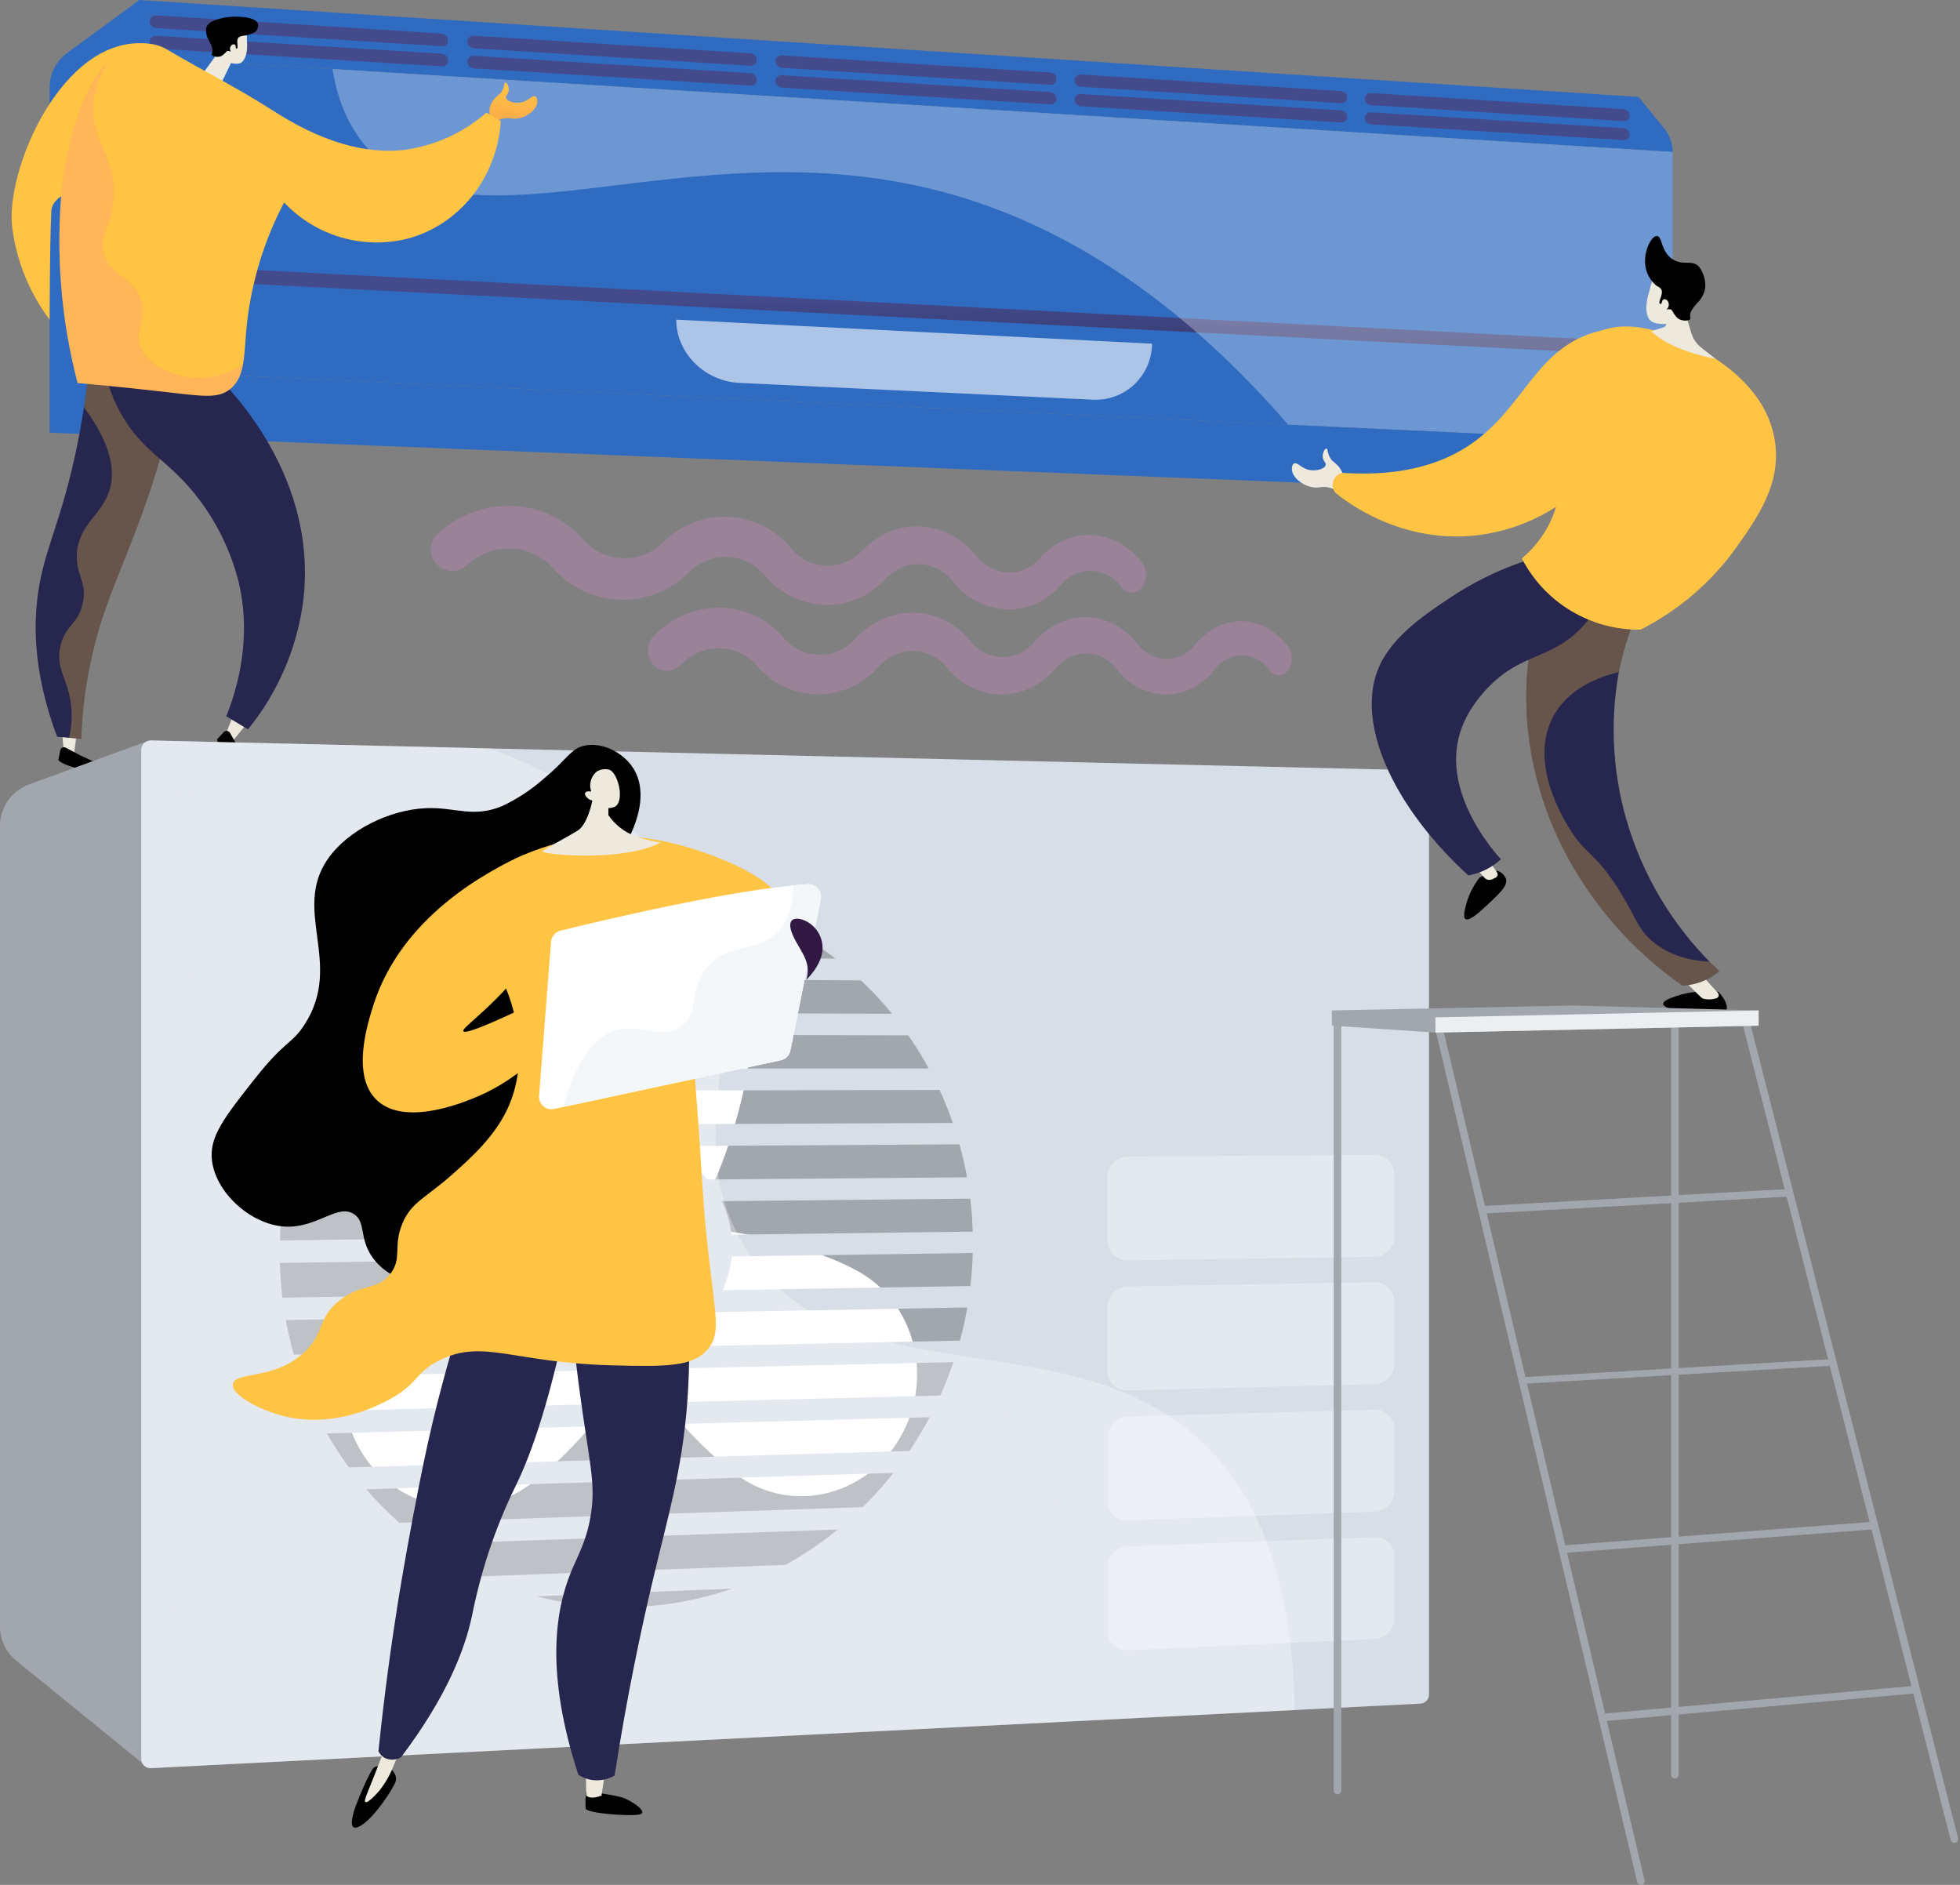
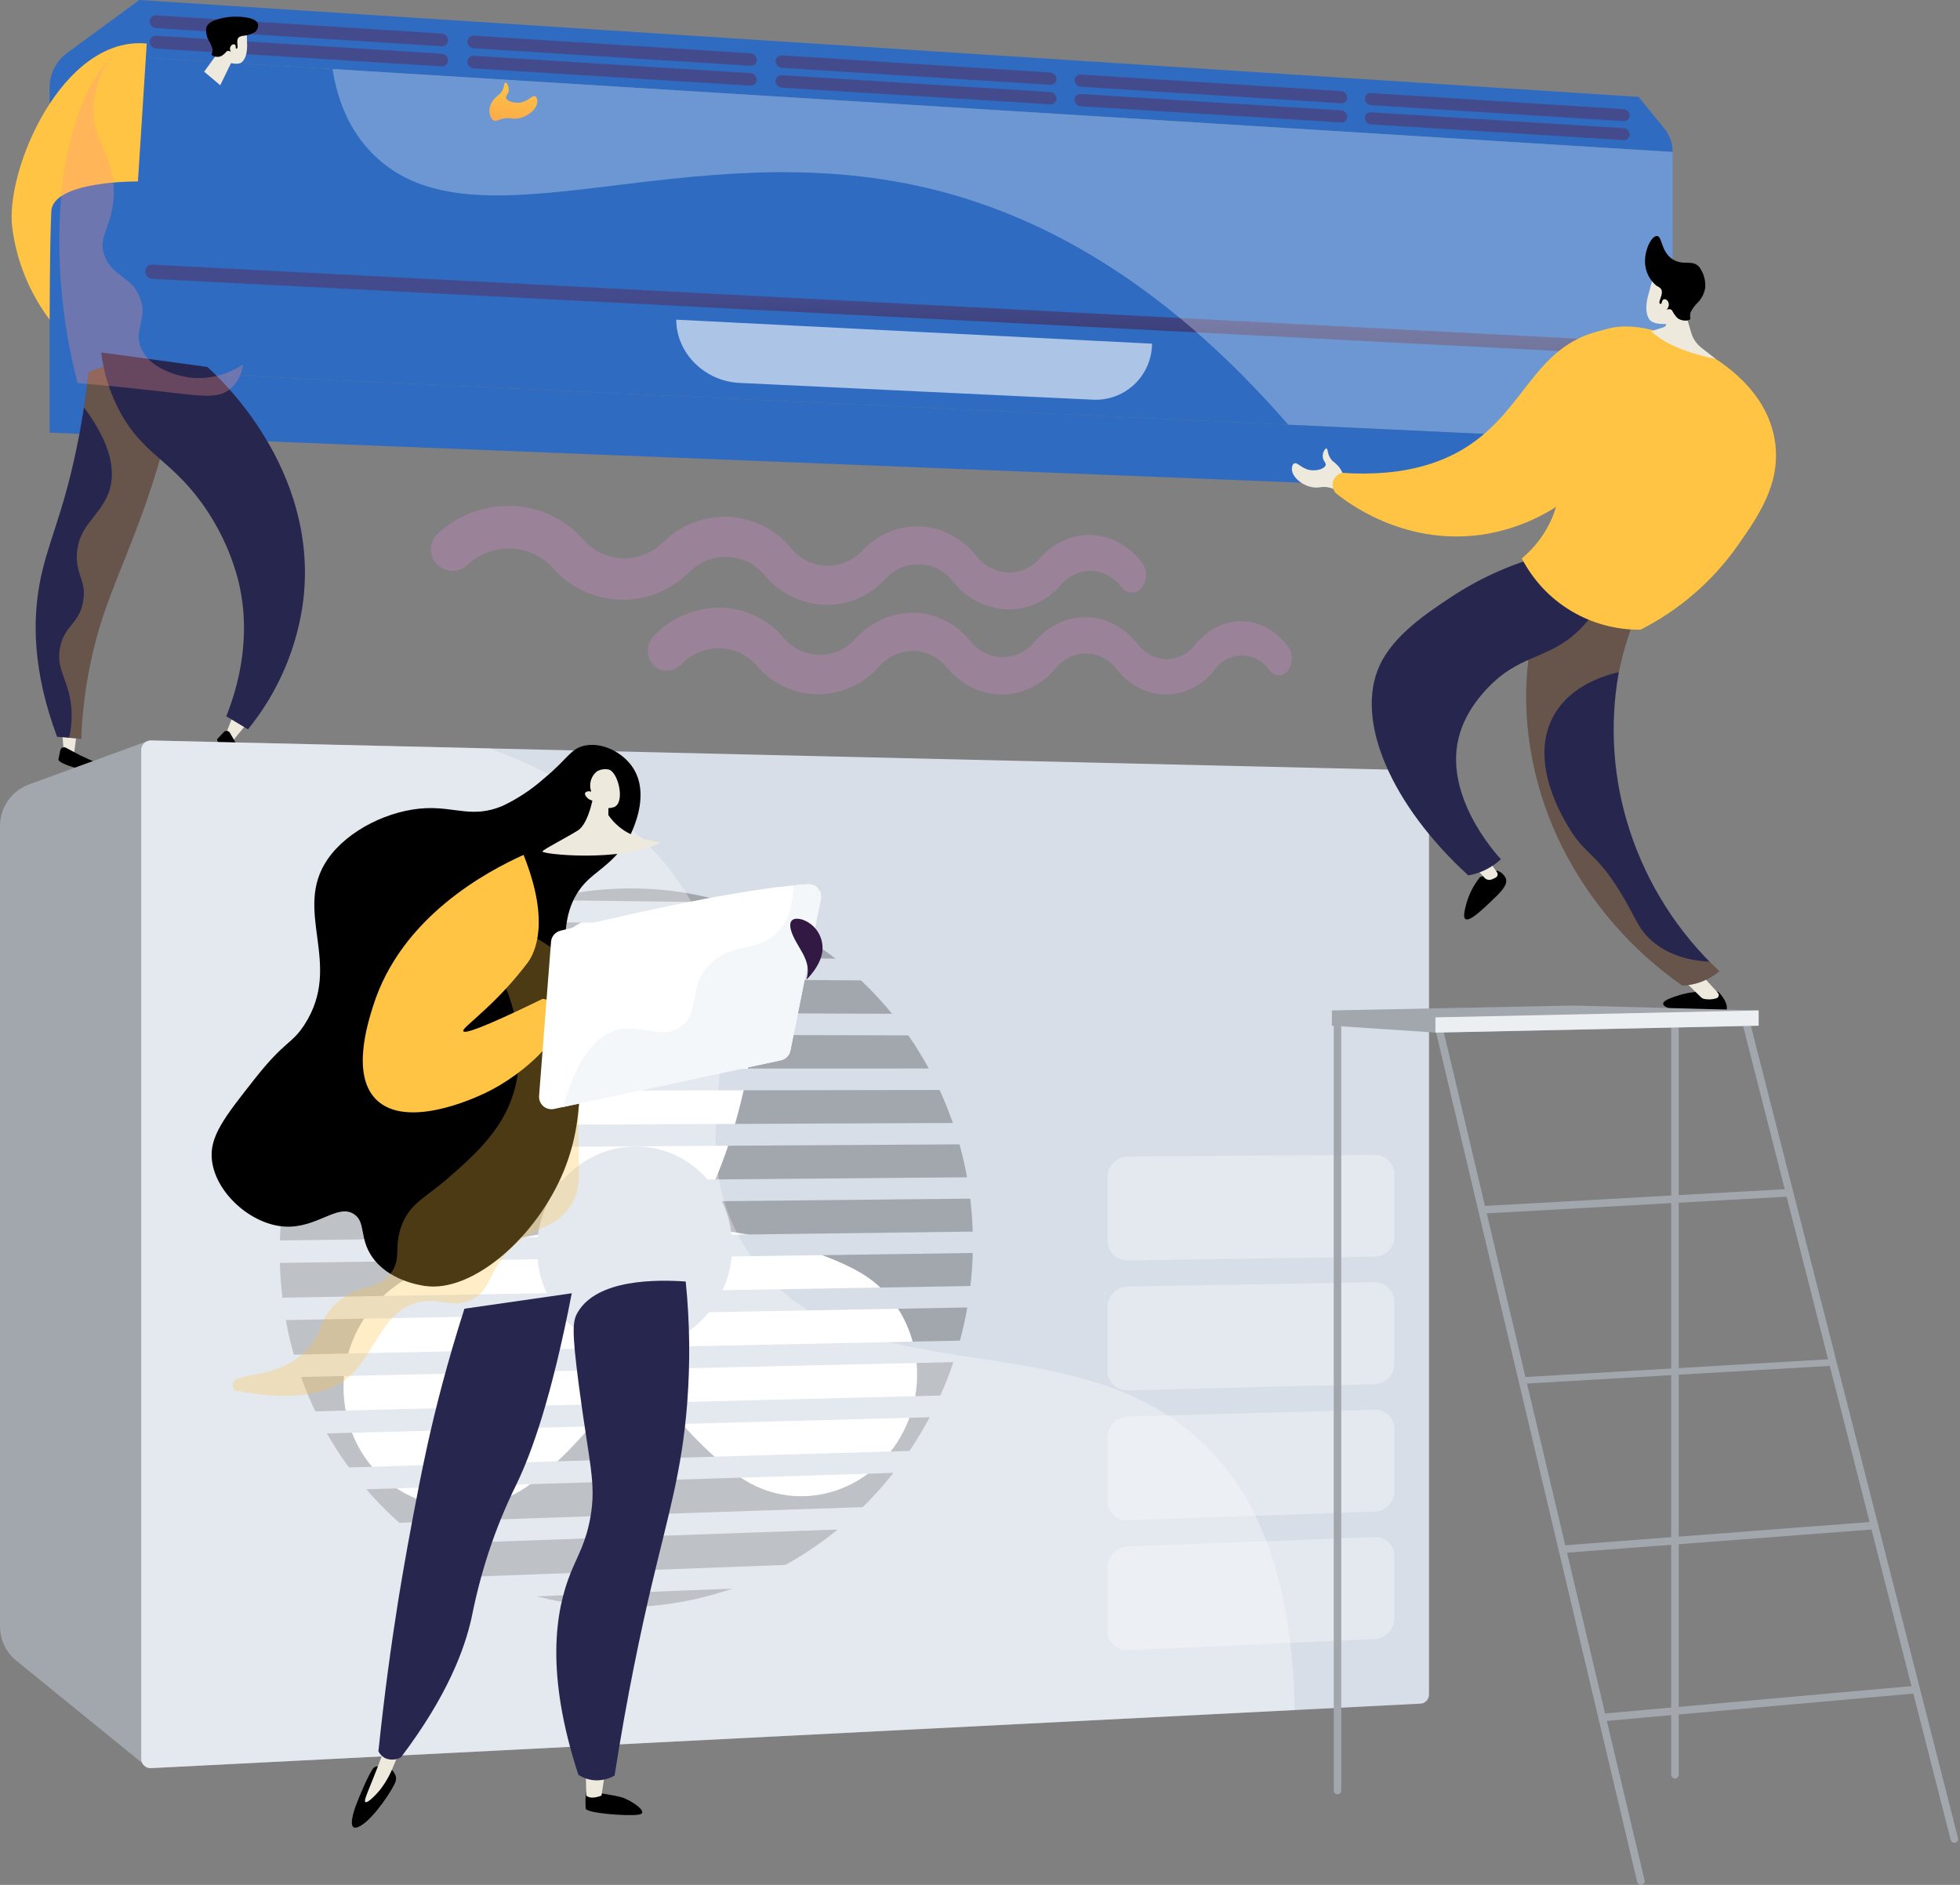
<svg xmlns="http://www.w3.org/2000/svg" width="390" height="375" viewBox="0 0 390 375" fill="none">
  <rect x="0" y="0" width="390" height="375" fill="#808080" stroke="none" />
  <g id="about_2 1" clip-path="url(#clip0_139_195)">
    <g id="01">
      <g id="Group 207">
        <path id="Path 221" d="M27.731 0L13.353 10.54C12.275 11.331 11.398 12.364 10.793 13.557C10.189 14.75 9.874 16.068 9.874 17.405V86.075L36.653 60.636L27.731 0Z" fill="#2F6BC1" />
        <g id="Group 206">
          <path id="Path 222" d="M332.827 88.076L19.798 73.437V10.865L332.828 30.233L332.827 88.076Z" fill="#2F6BC1" />
          <path id="Path 223" d="M323.716 67.885L30.409 52.656C30.219 52.637 30.028 52.657 29.846 52.715C29.664 52.773 29.497 52.868 29.353 52.993C29.21 53.119 29.094 53.273 29.013 53.446C28.932 53.618 28.887 53.805 28.881 53.996C28.899 54.393 29.067 54.768 29.35 55.046C29.634 55.325 30.012 55.485 30.409 55.496L323.716 70.523C323.886 70.534 324.057 70.51 324.217 70.451C324.377 70.393 324.524 70.303 324.648 70.186C324.771 70.068 324.87 69.927 324.936 69.77C325.003 69.613 325.036 69.444 325.034 69.273C325.032 68.918 324.894 68.576 324.649 68.319C324.405 68.061 324.071 67.906 323.716 67.885Z" fill="url(#paint0_linear_139_195)" />
          <g id="Path 224" style="mix-blend-mode:soft-light" opacity="0.6">
            <path d="M134.558 63.599C134.558 70.217 140.192 75.85 147.122 76.179L217.176 79.505C218.711 79.619 220.252 79.416 221.705 78.91C223.158 78.403 224.491 77.603 225.621 76.559C226.752 75.515 227.656 74.25 228.277 72.842C228.898 71.434 229.223 69.914 229.231 68.375L134.558 63.599Z" fill="white" />
          </g>
          <path id="Path 225" d="M331.114 25.504L326.035 19.278L27.717 0L21.801 5.992C20.515 7.287 19.796 9.04 19.801 10.865L332.831 30.233C332.819 28.506 332.213 26.836 331.114 25.504Z" fill="#2F6BC1" />
          <g id="Group 205">
            <path id="Path 226" d="M87.828 10.683L31.152 7.121C30.982 7.101 30.81 7.117 30.646 7.167C30.482 7.217 30.331 7.301 30.201 7.413C30.072 7.525 29.967 7.663 29.893 7.818C29.82 7.972 29.779 8.141 29.774 8.312C29.792 8.67 29.944 9.009 30.198 9.261C30.454 9.513 30.794 9.661 31.152 9.675L87.828 13.202C87.995 13.22 88.163 13.204 88.323 13.153C88.483 13.103 88.631 13.019 88.757 12.909C88.883 12.798 88.985 12.663 89.055 12.511C89.126 12.359 89.165 12.194 89.168 12.026C89.153 11.675 89.007 11.343 88.759 11.094C88.511 10.846 88.179 10.699 87.828 10.683Z" fill="url(#paint1_linear_139_195)" />
            <path id="Path 227" d="M87.828 6.675L31.152 3.058C30.982 3.038 30.81 3.054 30.646 3.104C30.482 3.154 30.331 3.238 30.201 3.35C30.072 3.461 29.967 3.599 29.893 3.754C29.82 3.909 29.779 4.077 29.774 4.248C29.792 4.606 29.943 4.945 30.198 5.198C30.453 5.45 30.794 5.598 31.152 5.613L87.828 9.195C87.995 9.213 88.163 9.197 88.323 9.147C88.483 9.097 88.631 9.014 88.757 8.903C88.883 8.793 88.984 8.657 89.055 8.505C89.126 8.353 89.165 8.189 89.168 8.021C89.153 7.67 89.007 7.337 88.76 7.088C88.511 6.839 88.179 6.691 87.828 6.675Z" fill="url(#paint2_linear_139_195)" />
            <path id="Path 228" d="M149.3 14.555L94.334 11.101C94.168 11.083 94 11.1 93.84 11.15C93.681 11.2 93.534 11.284 93.408 11.394C93.282 11.504 93.181 11.64 93.111 11.791C93.04 11.943 93.002 12.108 92.998 12.275C93.013 12.625 93.158 12.957 93.405 13.206C93.653 13.454 93.984 13.6 94.334 13.616L149.3 17.036C149.463 17.053 149.628 17.035 149.784 16.985C149.94 16.934 150.083 16.852 150.206 16.743C150.328 16.634 150.426 16.501 150.494 16.352C150.562 16.202 150.598 16.041 150.6 15.877C150.588 15.534 150.448 15.208 150.207 14.963C149.967 14.719 149.643 14.573 149.3 14.555Z" fill="url(#paint3_linear_139_195)" />
            <path id="Path 229" d="M149.3 10.607L94.334 7.099C94.168 7.08 93.999 7.096 93.84 7.146C93.68 7.196 93.532 7.279 93.406 7.389C93.281 7.5 93.179 7.636 93.109 7.788C93.039 7.94 93.001 8.105 92.998 8.272C93.013 8.622 93.157 8.955 93.405 9.203C93.652 9.452 93.984 9.598 94.334 9.614L149.3 13.088C149.463 13.105 149.628 13.088 149.784 13.037C149.94 12.987 150.083 12.905 150.206 12.796C150.328 12.687 150.426 12.553 150.494 12.404C150.562 12.255 150.598 12.094 150.6 11.93C150.588 11.587 150.448 11.261 150.207 11.016C149.967 10.771 149.643 10.625 149.3 10.607Z" fill="url(#paint4_linear_139_195)" />
            <path id="Path 230" d="M208.947 18.312L155.615 14.961C155.452 14.944 155.288 14.961 155.132 15.011C154.976 15.062 154.832 15.144 154.71 15.253C154.587 15.362 154.489 15.495 154.421 15.644C154.353 15.793 154.317 15.955 154.315 16.119C154.327 16.462 154.467 16.788 154.708 17.032C154.949 17.277 155.273 17.422 155.615 17.439L208.947 20.757C209.107 20.772 209.267 20.754 209.419 20.703C209.571 20.652 209.711 20.571 209.83 20.463C209.948 20.356 210.043 20.225 210.108 20.078C210.173 19.932 210.208 19.774 210.208 19.614C210.199 19.279 210.064 18.959 209.831 18.718C209.597 18.477 209.282 18.332 208.947 18.312Z" fill="url(#paint5_linear_139_195)" />
            <path id="Path 231" d="M208.947 14.423L155.615 11.023C155.452 11.006 155.288 11.023 155.132 11.073C154.976 11.123 154.832 11.205 154.71 11.314C154.587 11.422 154.489 11.556 154.421 11.705C154.353 11.854 154.317 12.015 154.315 12.179C154.327 12.522 154.467 12.848 154.708 13.092C154.949 13.337 155.273 13.482 155.615 13.5L208.947 16.871C209.106 16.886 209.267 16.868 209.419 16.817C209.571 16.767 209.711 16.685 209.829 16.578C209.948 16.471 210.043 16.34 210.108 16.193C210.173 16.047 210.208 15.889 210.208 15.729C210.2 15.393 210.065 15.072 209.832 14.831C209.598 14.589 209.283 14.443 208.947 14.423Z" fill="url(#paint6_linear_139_195)" />
            <path id="Path 232" d="M266.845 21.958L215.075 18.705C214.916 18.69 214.755 18.708 214.604 18.759C214.452 18.809 214.312 18.891 214.194 18.998C214.076 19.106 213.981 19.237 213.916 19.383C213.851 19.529 213.818 19.687 213.817 19.847C213.826 20.182 213.96 20.501 214.193 20.742C214.426 20.983 214.741 21.127 215.075 21.147L266.845 24.368C267.001 24.381 267.158 24.362 267.307 24.312C267.455 24.261 267.591 24.18 267.706 24.074C267.822 23.968 267.913 23.839 267.976 23.695C268.039 23.552 268.071 23.397 268.07 23.24C268.063 22.912 267.934 22.598 267.707 22.361C267.48 22.123 267.173 21.98 266.845 21.958Z" fill="url(#paint7_linear_139_195)" />
            <path id="Path 233" d="M266.845 18.126L215.075 14.826C214.916 14.811 214.755 14.829 214.604 14.879C214.452 14.93 214.313 15.011 214.194 15.119C214.076 15.226 213.981 15.357 213.916 15.503C213.851 15.649 213.818 15.807 213.817 15.967C213.826 16.302 213.96 16.621 214.193 16.862C214.426 17.102 214.741 17.247 215.075 17.267L266.845 20.539C267.001 20.553 267.158 20.534 267.306 20.483C267.455 20.433 267.591 20.352 267.706 20.246C267.821 20.14 267.913 20.011 267.976 19.868C268.038 19.724 268.071 19.57 268.07 19.413C268.064 19.084 267.935 18.769 267.708 18.531C267.481 18.293 267.174 18.148 266.845 18.126Z" fill="url(#paint8_linear_139_195)" />
            <path id="Path 234" d="M323.074 25.5L272.798 22.341C272.642 22.328 272.486 22.347 272.338 22.398C272.19 22.448 272.054 22.529 271.939 22.635C271.825 22.741 271.733 22.869 271.671 23.013C271.608 23.156 271.576 23.311 271.577 23.467C271.584 23.794 271.713 24.107 271.939 24.344C272.165 24.581 272.471 24.724 272.798 24.746L323.074 27.874C323.227 27.886 323.381 27.867 323.525 27.816C323.67 27.766 323.803 27.686 323.915 27.581C324.027 27.476 324.116 27.349 324.176 27.208C324.236 27.067 324.266 26.914 324.263 26.761C324.259 26.44 324.134 26.133 323.914 25.899C323.694 25.666 323.394 25.523 323.074 25.5Z" fill="url(#paint9_linear_139_195)" />
            <path id="Path 235" d="M272.799 20.919L323.075 24.097C323.228 24.109 323.381 24.09 323.526 24.039C323.671 23.989 323.803 23.909 323.915 23.804C324.027 23.7 324.116 23.573 324.176 23.432C324.236 23.291 324.266 23.139 324.264 22.986C324.26 22.665 324.135 22.357 323.915 22.123C323.695 21.89 323.395 21.747 323.075 21.723L272.799 18.514C272.643 18.5 272.487 18.52 272.339 18.57C272.191 18.62 272.055 18.701 271.94 18.807C271.826 18.913 271.734 19.042 271.672 19.185C271.609 19.328 271.577 19.483 271.578 19.639C271.585 19.966 271.714 20.279 271.94 20.516C272.166 20.753 272.472 20.897 272.799 20.919Z" fill="url(#paint10_linear_139_195)" />
          </g>
          <g id="Path 236" style="mix-blend-mode:soft-light" opacity="0.3">
            <path d="M332.827 30.233L66.162 13.733C67.203 20.32 69.691 26.115 74.15 30.601C94.368 50.939 136.111 25.901 184.716 37.456C205.979 42.512 230.806 55.131 256.339 84.502L332.827 88.08V30.233Z" fill="white" />
          </g>
        </g>
        <path id="Path 237" d="M9.874 86.079L19.782 73.436L332.829 88.075L320.822 98.504L9.874 86.079Z" fill="#2F6BC1" />
      </g>
      <g id=" man_2" style="transform-origin: center; transform-box: fill-box; animation: translateXX 2s linear infinite;">
        <path id="Path 238" d="M9.875 63.6C5.87 58.267 3.311 51.989 2.446 45.376C0.898 34.139 12.288 7.065 29.198 8.659L27.446 36.095C27.446 36.095 10.48 35.914 10.207 42.068C9.875 49.471 9.875 63.6 9.875 63.6Z" fill="#FFC444" />
        <path id="Path 239" d="M97.436 21.433C97.651 20.598 98.112 19.846 98.759 19.276C99.237 18.793 99.335 18.869 99.647 18.476C100.433 17.481 100.247 16.454 100.547 16.42C100.81 16.39 101.271 17.13 101.24 17.895C101.205 18.75 100.58 19.005 100.698 19.479C100.864 20.146 102.345 20.63 103.657 20.379C105.178 20.091 105.92 18.865 106.515 19.179C106.947 19.405 106.915 20.212 106.915 20.279C106.849 21.793 104.826 23.379 102.853 23.589C101.717 23.708 101.292 23.297 99.944 23.639C99.05 23.866 98.738 24.174 98.289 23.99C97.554 23.689 97.256 22.397 97.436 21.433Z" fill="url(#paint11_linear_139_195)" />
        <path id="Path 240" d="M43.929 9.723L40.622 14.263L43.822 16.954L46.58 11.309L43.929 9.723Z" fill="#EEE9DD" />
        <g id="Group 209">
          <g id="Group 208">
            <path id="Path 241" d="M44.883 12.283C45.206 12.289 47.339 13.189 48.228 12.274C49.436 11.032 49.142 8.51 49.143 8.132C49.143 6.547 49.065 6.288 48.864 5.903L48.571 5.392L48.529 5.344C48.109 4.989 47.64 4.697 47.137 4.474C46.437 4.269 44.4 6.446 42.637 10.137C42.537 10.26 42.437 10.384 42.337 10.51C42.081 10.838 44.829 12.419 44.883 12.283Z" fill="#EEE9DD" />
            <path id="Path 242" d="M50.771 6.355C50.015 6.817 49.156 7.084 48.271 7.134C48.046 7.172 47.83 7.247 47.629 7.355C47.58 7.382 47.535 7.416 47.494 7.455C46.87 8.023 47.536 9.455 47.15 9.65C46.87 9.793 46.279 9.077 46.082 9.225C45.885 9.373 46.318 10.089 46.101 10.258C45.937 10.386 45.633 10.022 45.25 10.146C45.059 10.207 45.04 10.328 44.699 10.646C44.521 10.816 44.327 10.969 44.121 11.104C43.382 11.548 42.165 11.195 42.097 10.82C42.078 10.72 42.161 10.681 42.235 10.405C42.28 10.208 42.297 10.006 42.287 9.805C42.135 9.183 41.881 8.591 41.534 8.053C41.136 7.351 40.953 6.547 41.01 5.742C41.01 5.713 41.017 5.687 41.021 5.663C41.026 5.62 41.034 5.577 41.043 5.536C41.243 4.659 42.289 4.194 42.821 4.002C43.947 3.6 45.127 3.371 46.321 3.324C46.736 3.308 50.753 3.176 51.321 4.705C51.388 5.004 51.371 5.316 51.275 5.606C51.178 5.897 51.004 6.156 50.771 6.355Z" fill="black" />
            <path id="Path 243" d="M46.892 9.168C46.823 8.646 46.153 8.737 45.892 9.22C45.825 9.339 45.783 9.471 45.768 9.607C45.754 9.743 45.768 9.881 45.809 10.011C45.849 10.142 45.917 10.263 46.006 10.366C46.096 10.47 46.206 10.554 46.329 10.613C46.831 10.765 46.981 9.871 46.892 9.168Z" fill="#EEE9DD" />
          </g>
        </g>
        <path id="Path 244" d="M12.199 143.722L12.674 149.34L14.701 150.24L15.476 144.295L12.199 143.722Z" fill="#EEE9DD" />
        <path id="Path 245" d="M11.995 149.272L11.612 151.161C11.612 151.161 11.728 151.977 16.164 153.069C20.6 154.161 21.322 152.408 20.258 152.113C19.194 151.818 15.875 150.237 15.875 150.237L13.1 148.753C12.995 148.697 12.879 148.666 12.761 148.663C12.642 148.66 12.525 148.685 12.417 148.735C12.31 148.785 12.216 148.86 12.143 148.953C12.069 149.047 12.019 149.156 11.995 149.272Z" fill="black" />
        <path id="Path 246" d="M47.095 140.526L44.9 146.132L46.082 147.669L50.424 142.402L47.095 140.526Z" fill="#EEE9DD" />
        <path id="Path 247" d="M44.532 145.65L43.212 147.05C43.212 147.05 42.881 147.805 46.078 151.069C49.275 154.333 50.812 153.222 50.062 152.411C49.312 151.6 47.323 148.511 47.323 148.511L45.745 145.789C45.685 145.686 45.603 145.599 45.504 145.534C45.404 145.469 45.291 145.428 45.173 145.415C45.056 145.401 44.936 145.415 44.825 145.456C44.713 145.497 44.613 145.563 44.532 145.65Z" fill="black" />
        <path id="Path 248" d="M17.633 74.023C17.262 77.444 16.584 82.65 15.293 88.91C12.378 103.047 9.278 108.295 7.837 116.363C6.622 123.163 6.358 133.236 11.363 146.586L16.163 146.995C16.448 138.757 17.888 130.599 20.441 122.761C23.814 112.525 29.685 101.361 33.719 84.02C34.558 80.415 35.397 76.199 33.094 73.71C29.133 69.426 18.871 73.515 17.633 74.023Z" fill="#26264F" />
        <g id="Path 249" style="mix-blend-mode:multiply" opacity="0.3">
          <path d="M33.098 73.711C29.134 69.427 18.872 73.511 17.633 74.023C17.433 75.875 17.133 78.265 16.707 81.047C22.446 88.756 22.819 93.901 21.851 97.299C20.351 102.548 15.508 104.26 15.29 110.421C15.144 114.544 17.253 115.535 16.54 119.638C15.757 124.138 12.988 124.281 12.01 128.538C10.947 133.171 13.735 135.117 14.197 140.879C14.343 142.859 14.193 144.851 13.752 146.787L16.167 146.992C16.452 138.754 17.892 130.596 20.445 122.758C23.818 112.522 29.689 101.358 33.723 84.017C34.561 80.416 35.401 76.198 33.098 73.711Z" fill="#FFC444" />
        </g>
        <path id="Path 250" d="M20.132 70.118C20.646 74.343 21.957 78.432 23.996 82.168C28.439 90.207 33.696 91.41 39.789 99.588C43.248 104.243 45.801 109.508 47.313 115.107C50.251 126.507 47.326 136.735 45.026 142.507L49.344 145.1C55.39 137.677 59.215 128.697 60.378 119.195C63.321 93.127 43.506 75.007 41.25 73.01L20.132 70.118Z" fill="#26264F" />
-         <path id="Path 251" d="M29.197 8.659C26.908 8.763 24.71 9.589 22.92 11.019C14.32 17.56 12.332 37.227 12.332 37.227C11.065 50.304 12.12 63.502 15.449 76.211C18.696 76.489 24.303 76.999 31.373 77.805C40.346 78.828 43.23 79.364 45.683 77.489C48.998 74.954 48.467 70.348 49.192 63.87C50.179 55.625 52.667 47.63 56.534 40.282C59.613 43.549 63.505 45.938 67.811 47.207C72.117 48.475 76.683 48.576 81.041 47.499C91.352 44.799 98.967 35.332 99.641 24.083L96.797 22.391C92.194 26.424 86.503 29.009 80.437 29.823C68.653 31.149 58.032 24.382 53.565 21.536C47.031 17.373 40.087 13.891 33.414 9.957C32.143 9.17 30.691 8.723 29.197 8.659Z" fill="#FFC444" />
        <g id="Path 252" style="mix-blend-mode:multiply" opacity="0.3">
          <path d="M37.784 75.117C36.96 75.007 30.179 74.017 28.099 69.337C26.492 65.723 29.39 63.731 27.943 59.496C26.374 54.906 22.236 55.096 20.757 50.748C19.567 47.248 21.776 45.737 22.476 40.594C23.693 31.643 18.056 28.46 18.571 20.755C18.832 17.607 19.937 14.588 21.771 12.016C14.145 19.346 12.329 37.227 12.329 37.227C11.062 50.304 12.117 63.502 15.446 76.211C18.693 76.489 24.3 76.999 31.37 77.805C40.343 78.828 43.227 79.364 45.68 77.489C47.184 76.239 48.139 74.45 48.341 72.505C45.243 74.6 41.502 75.526 37.784 75.117Z" fill="#FF9085" />
        </g>
      </g>
      <g id="Group 217">
        <path id="Path 253" d="M29.224 147.488L5.756 156.076C4.068 156.694 2.611 157.815 1.581 159.288C0.551 160.762 -0.001 162.516 -0.001 164.313V323.583C-0.001 324.887 0.29 326.175 0.85 327.352C1.41 328.53 2.226 329.567 3.238 330.39L29.506 351.739L29.224 147.488Z" fill="#A2A7AE" />
        <g id="Group 216">
          <path id="Path 254" d="M282.73 153.265L30.063 147.312C29.808 147.304 29.553 147.348 29.315 147.441C29.077 147.534 28.86 147.674 28.677 147.852C28.494 148.031 28.349 148.245 28.251 148.481C28.153 148.717 28.103 148.97 28.105 149.226V349.911C28.102 350.164 28.152 350.416 28.251 350.649C28.349 350.882 28.495 351.093 28.679 351.267C28.863 351.442 29.08 351.577 29.319 351.663C29.557 351.75 29.81 351.787 30.063 351.771L282.73 338.938C283.184 338.889 283.602 338.67 283.901 338.325C284.2 337.98 284.358 337.535 284.343 337.079V155.079C284.361 154.627 284.203 154.185 283.902 153.847C283.601 153.509 283.181 153.3 282.73 153.265Z" fill="#D8DEE8" />
          <path id="Path 255" d="M210.686 328.791L36.43 336.705V161.861L210.686 165.052V328.791Z" fill="#D8DEE8" />
          <g id="Group 211" style="mix-blend-mode:overlay" opacity="0.3">
            <path id="Path 256" d="M273.711 229.747L224.265 230.095C223.188 230.145 222.173 230.617 221.442 231.41C220.71 232.203 220.321 233.252 220.357 234.33V246.63C220.337 247.16 220.422 247.689 220.608 248.186C220.794 248.683 221.077 249.138 221.441 249.524C221.805 249.911 222.242 250.22 222.727 250.436C223.212 250.651 223.735 250.768 224.265 250.779L273.711 250.031C274.756 249.962 275.733 249.487 276.433 248.708C277.133 247.928 277.5 246.906 277.457 245.86V233.837C277.481 233.322 277.404 232.807 277.228 232.323C277.053 231.838 276.783 231.393 276.435 231.013C276.087 230.632 275.667 230.325 275.2 230.108C274.732 229.891 274.226 229.768 273.711 229.747Z" fill="white" />
            <path id="Path 257" d="M273.711 255.099L224.265 255.947C223.185 256.01 222.173 256.492 221.443 257.291C220.713 258.089 220.324 259.141 220.357 260.222V272.522C220.335 273.051 220.42 273.578 220.606 274.073C220.792 274.569 221.076 275.021 221.44 275.405C221.805 275.788 222.243 276.094 222.728 276.305C223.213 276.516 223.736 276.627 224.265 276.631L273.711 275.383C274.758 275.302 275.733 274.818 276.432 274.033C277.13 273.249 277.497 272.225 277.457 271.175V259.15C277.482 258.637 277.405 258.124 277.23 257.641C277.054 257.158 276.784 256.715 276.435 256.337C276.086 255.96 275.666 255.656 275.198 255.444C274.73 255.231 274.225 255.114 273.711 255.099Z" fill="white" />
            <path id="Path 258" d="M273.711 280.453L224.265 281.802C223.183 281.877 222.171 282.368 221.443 283.172C220.714 283.976 220.325 285.031 220.357 286.116V298.416C220.334 298.943 220.419 299.469 220.605 299.962C220.791 300.456 221.075 300.906 221.441 301.286C221.806 301.667 222.245 301.969 222.73 302.175C223.215 302.381 223.738 302.487 224.265 302.485L273.711 300.736C274.76 300.642 275.734 300.15 276.431 299.36C277.128 298.57 277.495 297.543 277.457 296.49V284.465C277.483 283.953 277.406 283.442 277.231 282.961C277.055 282.479 276.785 282.039 276.435 281.664C276.086 281.29 275.664 280.99 275.196 280.782C274.728 280.574 274.223 280.462 273.711 280.453Z" fill="white" />
            <path id="Path 259" d="M273.711 305.805L224.265 307.654C223.181 307.743 222.171 308.243 221.444 309.053C220.717 309.863 220.329 310.92 220.357 312.008V324.308C220.333 324.833 220.416 325.358 220.602 325.85C220.788 326.342 221.074 326.79 221.44 327.168C221.806 327.546 222.245 327.844 222.731 328.045C223.217 328.247 223.739 328.346 224.265 328.338L273.711 326.089C274.762 325.983 275.734 325.482 276.429 324.686C277.125 323.891 277.492 322.861 277.457 321.805V309.781C277.485 309.271 277.409 308.76 277.234 308.281C277.058 307.801 276.787 307.362 276.437 306.99C276.086 306.618 275.664 306.321 275.196 306.117C274.727 305.914 274.222 305.807 273.711 305.805Z" fill="white" />
          </g>
          <g id="Group 212">
            <path id="Path 261" d="M39.54 155.161C39.542 155.567 39.463 155.97 39.307 156.346C39.151 156.721 38.921 157.062 38.632 157.347C38.342 157.632 37.998 157.856 37.62 158.006C37.242 158.155 36.837 158.228 36.431 158.219C35.599 158.197 34.809 157.852 34.227 157.257C33.645 156.662 33.318 155.864 33.315 155.032C33.313 154.625 33.392 154.221 33.549 153.846C33.705 153.47 33.936 153.129 34.226 152.844C34.517 152.559 34.862 152.335 35.24 152.186C35.619 152.037 36.024 151.965 36.431 151.975C37.261 151.999 38.05 152.344 38.63 152.939C39.21 153.533 39.537 154.33 39.54 155.161Z" fill="#D8DEE8" />
            <path id="Path 262" d="M278.893 160.135C278.911 160.49 278.859 160.845 278.738 161.179C278.617 161.514 278.43 161.82 278.188 162.081C277.947 162.342 277.656 162.552 277.332 162.699C277.008 162.845 276.658 162.926 276.303 162.935C275.579 162.882 274.904 162.551 274.419 162.009C273.935 161.468 273.68 160.76 273.708 160.035C273.689 159.68 273.742 159.324 273.863 158.989C273.985 158.655 274.172 158.348 274.414 158.087C274.656 157.826 274.948 157.616 275.272 157.47C275.597 157.323 275.947 157.243 276.303 157.235C277.026 157.289 277.7 157.621 278.183 158.162C278.666 158.703 278.921 159.41 278.893 160.135Z" fill="#D8DEE8" />
          </g>
          <g id="Group 213">
            <path id="Path 263" d="M39.54 343.668C39.533 344.506 39.208 345.309 38.631 345.916C38.053 346.524 37.267 346.889 36.431 346.939C36.028 346.963 35.624 346.903 35.245 346.764C34.865 346.625 34.519 346.409 34.227 346.13C33.934 345.851 33.703 345.515 33.546 345.143C33.389 344.77 33.31 344.37 33.315 343.966C33.322 343.127 33.648 342.322 34.227 341.714C34.805 341.107 35.593 340.742 36.431 340.694C36.834 340.671 37.237 340.732 37.616 340.871C37.994 341.011 38.34 341.227 38.631 341.506C38.923 341.785 39.154 342.121 39.31 342.493C39.467 342.865 39.545 343.264 39.54 343.668Z" fill="#D8DEE8" />
            <path id="Path 264" d="M278.893 332.182C278.916 332.913 278.662 333.626 278.182 334.177C277.701 334.729 277.03 335.078 276.303 335.156C275.951 335.159 275.601 335.09 275.276 334.952C274.951 334.815 274.658 334.612 274.415 334.356C274.172 334.101 273.983 333.798 273.862 333.467C273.74 333.136 273.688 332.783 273.708 332.431C273.684 331.699 273.938 330.985 274.42 330.433C274.901 329.881 275.575 329.532 276.303 329.457C276.656 329.455 277.005 329.525 277.329 329.663C277.653 329.801 277.945 330.003 278.188 330.259C278.431 330.514 278.619 330.817 278.74 331.148C278.861 331.478 278.914 331.83 278.893 332.182Z" fill="#D8DEE8" />
          </g>
          <g id="rotate" style="transform-origin: center; transform-box: fill-box; animation: spinner 2s linear infinite;">
            <path id="Path 260" d="M193.587 247.317C193.587 285.789 163.939 318.179 126.416 319.7C87.801 321.266 55.663 289.718 55.663 249.194C55.663 208.67 87.801 176.247 126.416 176.762C163.939 177.262 193.587 208.845 193.587 247.317Z" fill="#A2A7AE" />
            <g id="Path 265" style="mix-blend-mode:soft-light">
              <path d="M149.571 204.844C149.571 217.978 139.354 252.063 126.641 252.255C113.805 252.449 103.308 218.082 103.308 204.716C103.308 191.35 113.808 180.64 126.641 180.792C139.354 180.942 149.571 191.71 149.571 204.844Z" fill="white" />
            </g>
            <g id="Group 214" style="mix-blend-mode:soft-light">
              <path id="Path 266" d="M148.279 294.533C137.526 287.965 114.816 261.433 121.543 249.999C128.236 238.62 161.318 246.932 171.879 253.606C182.354 260.226 185.614 274.606 179.208 285.831C172.766 297.107 158.944 301.047 148.279 294.533Z" fill="white" />
              <path id="Path 267" d="M104.644 295.899C115.665 288.593 138.361 260.999 131.719 249.853C125.043 238.653 91.033 247.866 79.806 255.07C74.356 258.574 70.484 264.061 69.01 270.37C67.535 276.679 68.574 283.314 71.906 288.87C73.542 291.539 75.703 293.848 78.258 295.657C80.813 297.467 83.709 298.739 86.77 299.396C89.831 300.053 92.993 300.082 96.066 299.481C99.138 298.88 102.057 297.661 104.644 295.899Z" fill="white" />
            </g>
            <path id="Path 268" d="M145.688 247.97C145.688 259.008 137.094 268.138 126.416 268.364C115.651 268.592 106.86 259.699 106.86 248.498C106.86 237.297 115.651 228.165 126.416 228.098C137.094 228.035 145.688 236.927 145.688 247.97Z" fill="#D8DEE8" />
          </g>
          <g id="Group 215">
            <path id="Path 269" d="M212.505 173.851L33.314 171.181V166.664L212.505 169.628V173.851Z" fill="#D8DEE8" />
            <path id="Path 270" d="M212.505 184.587L33.314 182.667V178.152L212.505 180.367V184.587Z" fill="#D8DEE8" />
            <path id="Path 271" d="M212.505 195.324L33.314 194.153V189.635L212.505 191.101V195.324Z" fill="#D8DEE8" />
            <path id="Path 272" d="M212.505 206.061L33.314 205.639V201.124L212.505 201.84V206.061Z" fill="#D8DEE8" />
            <path id="Path 273" d="M212.505 216.795L33.314 217.123V212.608L212.505 212.575V216.795Z" fill="#D8DEE8" />
            <path id="Path 274" d="M212.505 227.534L33.314 228.611V224.096L212.505 223.314V227.534Z" fill="#D8DEE8" />
            <path id="Path 275" d="M212.505 238.27L33.314 240.096V235.581L212.505 234.049V238.27Z" fill="#D8DEE8" />
            <path id="Path 276" d="M212.505 249.007L33.314 251.583V247.068L212.505 244.787V249.007Z" fill="#D8DEE8" />
            <path id="Path 277" d="M212.505 259.744L33.314 263.069V258.554L212.505 255.523V259.744Z" fill="#D8DEE8" />
            <path id="Path 278" d="M212.505 270.48L33.314 274.554V270.039L212.505 266.259V270.48Z" fill="#D8DEE8" />
            <path id="Path 279" d="M212.505 281.217L33.314 286.041V281.526L212.505 276.997V281.217Z" fill="#D8DEE8" />
            <path id="Path 280" d="M212.505 291.954L33.314 297.527V293.012L212.505 287.733V291.954Z" fill="#D8DEE8" />
            <path id="Path 281" d="M212.505 302.69L33.314 309.013V304.498L212.505 298.47V302.69Z" fill="#D8DEE8" />
            <path id="Path 282" d="M212.505 313.426L33.314 320.498V315.983L212.505 309.206V313.426Z" fill="#D8DEE8" />
            <path id="Path 283" d="M212.505 324.161L33.314 331.982V327.467L212.505 319.94V324.161Z" fill="#D8DEE8" />
          </g>
          <g id="Path 284" style="mix-blend-mode:soft-light" opacity="0.3">
            <path d="M148.067 247.844C134.751 225.944 150.731 207.506 139.347 182.913C132.318 167.727 117.912 156.649 97.556 148.905L30.032 147.314C29.781 147.308 29.531 147.352 29.297 147.443C29.063 147.535 28.85 147.673 28.671 147.848C28.491 148.024 28.348 148.234 28.251 148.465C28.153 148.697 28.104 148.946 28.104 149.197V349.987C28.102 350.23 28.15 350.472 28.245 350.696C28.341 350.92 28.481 351.122 28.657 351.29C28.834 351.458 29.043 351.588 29.272 351.671C29.5 351.755 29.744 351.79 29.987 351.776L257.605 340.215C257.192 312.787 249.505 297.879 241.305 289.066C214.76 260.518 167.678 280.104 148.067 247.844Z" fill="white" />
          </g>
        </g>
      </g>
      <g id="Group 220">
        <path id="Path 285" d="M341.889 197.301C343.361 198.786 343.957 200.38 343.422 201.314C343.053 201.959 342.236 202.128 341.341 202.3C339.928 202.571 338.455 202.5 335.426 201.643C332.599 200.843 330.937 200.375 330.935 199.696C330.935 199.06 332.387 198.566 333.663 198.133C335.107 197.644 336.613 197.363 338.136 197.301H341.889Z" fill="black" />
        <path id="Path 286" d="M297.92 173.219C298.31 173.348 298.668 173.56 298.968 173.84C299.269 174.121 299.504 174.463 299.659 174.844C300.017 176.161 298.609 177.52 296.359 179.644C294.67 181.235 292.389 183.384 291.595 182.844C291.109 182.512 291.395 181.319 291.663 180.207C292.178 178.136 293.133 176.2 294.463 174.531L297.92 173.219Z" fill="black" />
        <path id="Path 287" d="M338.66 194.029L341.827 197.54C341.902 197.623 341.954 197.723 341.98 197.831C342.005 197.94 342.002 198.053 341.972 198.16C341.941 198.267 341.884 198.365 341.805 198.444C341.727 198.523 341.629 198.58 341.522 198.611C340.697 198.87 339.817 198.905 338.974 198.711C338.78 198.65 338.604 198.543 338.462 198.397L335.301 195.31L338.66 194.029Z" fill="#EEE9DD" />
        <path id="Path 288" d="M296.166 171.098L297.874 173.558C297.931 173.64 297.97 173.734 297.988 173.832C298.006 173.93 298.004 174.031 297.981 174.129C297.958 174.226 297.914 174.317 297.853 174.397C297.793 174.476 297.716 174.542 297.628 174.59C297.357 174.741 297.074 174.872 296.783 174.98C296.541 175.068 296.279 175.082 296.03 175.02C295.78 174.958 295.555 174.822 295.383 174.631L293.531 172.546L296.166 171.098Z" fill="#EEE9DD" />
        <path id="Path 289" d="M326.834 119.562C324.639 124.142 323.037 128.984 322.067 133.97C320.233 144.381 320.983 155.084 324.252 165.137C327.732 175.861 333.876 185.526 342.109 193.228C340.045 194.977 337.454 195.981 334.751 196.082C324.669 189.032 316.48 179.605 310.908 168.636C300.523 147.871 303.128 127.487 307.668 118.865C309.158 116.034 310.842 114.501 312.75 113.819C318.869 111.632 325.966 118.683 326.834 119.562Z" fill="#26264F" />
        <g id="Path 290" style="mix-blend-mode:multiply" opacity="0.3">
          <path d="M307.666 118.867C309.156 116.036 310.84 114.503 312.748 113.821C318.869 111.632 325.967 118.683 326.831 119.563C324.676 124.067 323.092 128.822 322.118 133.719C317.842 134.724 311.867 137.109 308.956 142.746C304.246 151.865 311.018 162.795 312.423 165.063C315.516 170.055 317.389 169.587 321.956 176.763C325.406 182.183 325.669 184.543 328.673 187.163C332.204 190.243 336.613 191.146 340.173 191.342C340.873 192.052 341.522 192.682 342.106 193.23C340.042 194.978 337.451 195.983 334.748 196.084C324.666 189.034 316.477 179.607 310.905 168.638C300.521 147.873 303.126 127.488 307.666 118.867Z" fill="#FFC444" />
        </g>
        <path id="Path 291" d="M318.923 118.804C317.834 121.031 316.409 123.077 314.698 124.871C309.209 130.594 304.077 130.053 298.263 134.771C297.546 135.352 292.396 139.623 290.494 145.854C286.833 157.848 297.472 169.675 298.65 170.948C296.843 172.623 294.591 173.74 292.164 174.166C276.91 160.228 269.456 143.338 274.532 132.366C277.301 126.379 283.856 122.026 288.698 118.812C294.921 114.695 301.824 111.712 309.088 110.003L318.923 118.804Z" fill="#26264F" />
        <path id="Path 292" d="M309.823 86.99C309.593 93.735 311.157 97.233 308.967 102.737C307.625 105.985 305.511 108.856 302.807 111.101C305.046 115.42 308.44 119.032 312.612 121.534C316.784 124.036 321.57 125.329 326.434 125.27C334.037 121.411 340.595 115.772 345.548 108.832C349.772 102.84 354.41 96.262 353.183 87.876C351.624 77.223 341.752 71.532 338.953 69.918C337.111 68.856 324.389 61.518 316.612 66.912C310.359 71.247 309.995 81.945 309.823 86.99Z" fill="#FFC444" />
        <path id="Path 293" d="M267.302 94.646C267.07 93.744 266.572 92.932 265.873 92.316C265.356 91.795 265.25 91.877 264.913 91.45C264.064 90.376 264.269 89.266 263.943 89.229C263.659 89.197 263.161 89.996 263.195 90.822C263.233 91.746 263.908 92.022 263.781 92.533C263.602 93.253 262.002 93.776 260.581 93.508C258.938 93.197 258.136 91.873 257.494 92.208C257.027 92.452 257.057 93.323 257.061 93.4C257.133 95.035 259.317 96.751 261.448 96.975C262.675 97.104 263.134 96.659 264.59 97.029C265.555 97.274 265.89 97.607 266.378 97.408C267.174 97.083 267.496 95.688 267.302 94.646Z" fill="#EEE9DD" />
        <path id="Path 294" d="M267.068 94.069C280.203 94.978 288.049 91.562 292.779 88.291C303.508 80.871 305.613 69.075 318.057 65.902C320.326 65.324 324.278 64.316 326.435 66.335C330.916 70.535 325.635 85.914 316.324 95.368C310.52 101.351 302.892 105.234 294.64 106.408C278.975 108.521 267.74 99.681 265.799 98.108C265.498 97.773 265.295 97.362 265.21 96.92C265.125 96.478 265.162 96.021 265.317 95.598C265.47 95.225 265.708 94.892 266.012 94.627C266.316 94.362 266.678 94.171 267.068 94.069Z" fill="#FFC444" />
        <g id="Path 295" style="mix-blend-mode:multiply" opacity="0.3">
          <path d="M332.067 114.724C335.767 111.224 334.015 109.049 338.567 102.013C343.204 94.845 346.541 94.713 348.678 89.88C349.783 87.38 350.465 83.79 349.247 78.632C351.31 81.337 352.663 84.515 353.182 87.877C354.409 96.263 349.771 102.841 345.547 108.833C340.594 115.772 334.036 121.411 326.433 125.269C321.196 125.312 316.063 123.808 311.677 120.946C309.638 119.603 307.797 117.98 306.209 116.125C308.29 117.278 310.53 118.12 312.855 118.625C314.09 118.89 325.288 121.145 332.067 114.724Z" fill="#FFC444" />
        </g>
        <path id="Path 296" d="M335.46 62.623L336.531 66.238C336.873 67.394 337.567 68.415 338.517 69.159L341.357 71.382C341.357 71.382 332.697 69.928 328.557 65.892L331.086 65.092C331.216 65.051 331.329 64.97 331.409 64.861C331.49 64.751 331.533 64.619 331.533 64.483V61.825L335.46 62.623Z" fill="#EEE9DD" />
        <g id="Group 219">
          <g id="Group 218">
            <path id="Path 297" d="M332.347 64.449C331.935 64.358 328.947 64.849 328.095 63.41C326.941 61.459 328.089 58.342 328.205 57.861C328.69 55.845 328.871 55.539 329.245 55.113L329.774 54.554L329.842 54.505C330.486 54.183 331.172 53.955 331.88 53.826C332.828 53.779 334.755 57.176 335.859 62.411C335.948 62.598 336.038 62.786 336.126 62.977C336.354 63.473 332.374 64.64 332.347 64.449Z" fill="#EEE9DD" />
            <path id="Path 298" d="M327.526 53.582C327.857 54.871 328.593 56.02 329.626 56.859C329.899 56.977 330.152 57.139 330.374 57.338C330.428 57.386 330.475 57.441 330.515 57.502C331.134 58.417 329.848 60.03 330.277 60.402C330.589 60.67 331.561 59.941 331.766 60.19C331.971 60.439 331.201 61.216 331.424 61.497C331.593 61.71 332.091 61.341 332.541 61.616C332.765 61.753 332.752 61.916 333.087 62.424C333.261 62.695 333.46 62.949 333.681 63.184C334.481 63.976 336.141 63.901 336.342 63.445C336.398 63.318 336.303 63.245 336.294 62.875C336.298 62.609 336.338 62.346 336.413 62.091C336.798 61.345 337.305 60.669 337.913 60.091C338.635 59.321 339.114 58.354 339.29 57.313C339.304 57.194 339.308 57.105 339.311 57.042C339.372 55.63 338.945 54.24 338.103 53.106C336.74 51.559 334.963 52.939 332.852 51.606C330.417 50.071 330.8 46.983 329.692 46.949C328.466 46.915 326.728 50.627 327.526 53.582Z" fill="black" />
            <path id="Path 299" d="M330.75 59.87C330.999 59.227 331.822 59.549 332.012 60.245C332.06 60.417 332.072 60.597 332.048 60.775C332.024 60.952 331.965 61.122 331.873 61.275C331.781 61.428 331.658 61.561 331.513 61.666C331.368 61.77 331.203 61.843 331.028 61.882C330.336 61.92 330.411 60.735 330.75 59.87Z" fill="#EEE9DD" />
          </g>
        </g>
      </g>
      <g id="Group 221">
        <path id="Path 300" d="M266.138 356.986C265.939 356.986 265.747 356.907 265.606 356.766C265.465 356.625 265.386 356.433 265.386 356.234V202.545C265.379 202.442 265.392 202.338 265.427 202.241C265.461 202.143 265.515 202.054 265.585 201.978C265.656 201.902 265.741 201.842 265.836 201.801C265.931 201.76 266.033 201.738 266.136 201.738C266.239 201.738 266.342 201.76 266.437 201.801C266.531 201.842 266.616 201.902 266.687 201.978C266.757 202.054 266.811 202.143 266.846 202.241C266.88 202.338 266.894 202.442 266.886 202.545V356.234C266.886 356.433 266.807 356.623 266.667 356.764C266.527 356.905 266.337 356.985 266.138 356.986Z" fill="#A2A7AE" />
        <path id="Path 301" d="M333.281 353.827C333.082 353.827 332.89 353.748 332.749 353.607C332.608 353.466 332.529 353.274 332.529 353.075V202.545C332.522 202.442 332.535 202.338 332.57 202.241C332.604 202.143 332.658 202.054 332.728 201.978C332.799 201.902 332.884 201.842 332.979 201.801C333.074 201.76 333.176 201.738 333.279 201.738C333.382 201.738 333.485 201.76 333.58 201.801C333.674 201.842 333.76 201.902 333.83 201.978C333.9 202.054 333.954 202.143 333.989 202.241C334.023 202.338 334.037 202.442 334.029 202.545V353.075C334.029 353.274 333.951 353.464 333.81 353.605C333.67 353.746 333.48 353.826 333.281 353.827Z" fill="#A2A7AE" />
        <path id="Path 302" d="M326.5 375C326.331 375 326.167 374.942 326.034 374.837C325.901 374.732 325.808 374.586 325.769 374.421L285.45 204.1C285.411 203.908 285.448 203.709 285.553 203.544C285.658 203.379 285.823 203.262 286.014 203.216C286.204 203.171 286.404 203.202 286.572 203.303C286.74 203.403 286.863 203.565 286.913 203.754L327.232 374.078C327.258 374.188 327.259 374.303 327.234 374.414C327.209 374.525 327.16 374.628 327.089 374.717C327.019 374.806 326.93 374.878 326.827 374.927C326.725 374.977 326.613 375.003 326.5 375.003V375Z" fill="#A2A7AE" />
        <path id="Path 303" d="M388.875 366.628C388.708 366.628 388.546 366.572 388.414 366.47C388.282 366.367 388.188 366.224 388.147 366.062L346.84 204.11C346.795 203.918 346.827 203.716 346.929 203.548C347.031 203.379 347.195 203.258 347.386 203.209C347.577 203.16 347.779 203.188 347.95 203.287C348.12 203.386 348.245 203.548 348.297 203.738L389.608 365.691C389.636 365.802 389.639 365.918 389.615 366.03C389.592 366.142 389.543 366.247 389.473 366.338C389.402 366.428 389.312 366.501 389.21 366.551C389.107 366.602 388.993 366.628 388.879 366.628H388.875Z" fill="#A2A7AE" />
        <path id="Path 304" d="M349.934 204.061L285.624 205.44L265.018 204.061V201.027L312.936 200.055L349.936 201.027L349.934 204.061Z" fill="#A2A7AE" />
        <path id="Path 305" d="M349.934 204.063L285.624 205.442V202.408L349.934 201.029V204.063Z" fill="url(#paint12_linear_139_195)" />
        <path id="Path 306" d="M294.888 241.455C294.697 241.447 294.517 241.368 294.383 241.232C294.249 241.096 294.172 240.915 294.167 240.724C294.162 240.534 294.229 240.348 294.355 240.205C294.482 240.063 294.657 239.973 294.847 239.955L355.431 236.581C355.532 236.571 355.635 236.581 355.732 236.611C355.829 236.641 355.919 236.691 355.996 236.757C356.074 236.823 356.137 236.904 356.182 236.995C356.227 237.086 356.253 237.186 356.259 237.288C356.265 237.389 356.25 237.491 356.215 237.587C356.18 237.682 356.126 237.77 356.056 237.844C355.987 237.918 355.903 237.977 355.81 238.018C355.716 238.059 355.616 238.08 355.514 238.081L294.93 241.455H294.888Z" fill="#A2A7AE" />
        <path id="Path 307" d="M302.903 275.314C302.724 275.323 302.548 275.266 302.409 275.152C302.271 275.039 302.18 274.877 302.154 274.7C302.153 274.608 302.171 274.516 302.206 274.431C302.241 274.346 302.292 274.268 302.357 274.203C302.423 274.138 302.5 274.086 302.585 274.051C302.671 274.017 302.762 273.999 302.854 274L364.463 270.4C364.65 270.379 364.837 270.431 364.987 270.545C365.136 270.66 365.235 270.827 365.263 271.013C365.264 271.105 365.246 271.196 365.211 271.282C365.177 271.367 365.125 271.445 365.06 271.51C364.995 271.575 364.917 271.626 364.832 271.661C364.747 271.696 364.655 271.714 364.563 271.713L302.954 275.313L302.903 275.314Z" fill="#A2A7AE" />
        <path id="Path 308" d="M310.872 308.98C310.681 308.975 310.499 308.897 310.363 308.763C310.227 308.629 310.147 308.447 310.14 308.256C310.133 308.065 310.199 307.878 310.324 307.734C310.45 307.59 310.626 307.499 310.816 307.48L372.873 302.754C372.972 302.747 373.07 302.758 373.164 302.789C373.258 302.82 373.345 302.869 373.42 302.933C373.495 302.998 373.557 303.076 373.601 303.164C373.646 303.252 373.672 303.348 373.68 303.447C373.687 303.545 373.676 303.645 373.645 303.738C373.614 303.832 373.565 303.919 373.501 303.994C373.436 304.069 373.358 304.131 373.27 304.175C373.182 304.22 373.086 304.247 372.987 304.254L310.93 308.98H310.872Z" fill="#A2A7AE" />
        <path id="Path 309" d="M318.796 342.453C318.604 342.45 318.421 342.374 318.283 342.241C318.145 342.107 318.064 341.926 318.056 341.734C318.047 341.542 318.112 341.355 318.238 341.21C318.363 341.065 318.539 340.973 318.73 340.953L381.167 335.386C381.366 335.368 381.564 335.43 381.717 335.558C381.87 335.686 381.966 335.87 381.984 336.069C382.002 336.268 381.94 336.466 381.812 336.619C381.684 336.772 381.5 336.868 381.301 336.886L318.865 342.454C318.841 342.452 318.818 342.453 318.796 342.453Z" fill="#A2A7AE" />
      </g>
      <path id="Path 310" opacity="0.26" d="M164.175 120.348C161.853 120.268 159.574 119.695 157.489 118.668C155.405 117.642 153.562 116.183 152.083 114.391C151.184 113.315 150.071 112.439 148.814 111.819C147.557 111.199 146.184 110.849 144.783 110.791C143.353 110.745 141.929 110.996 140.6 111.529C139.272 112.062 138.069 112.864 137.067 113.886C135.296 115.667 133.18 117.068 130.849 118.003C128.518 118.938 126.02 119.387 123.509 119.324C120.934 119.255 118.4 118.656 116.067 117.564C113.734 116.472 111.65 114.911 109.947 112.978C108.911 111.817 107.65 110.879 106.24 110.219C104.831 109.559 103.302 109.192 101.747 109.139C100.143 109.081 98.542 109.34 97.038 109.901C95.534 110.462 94.155 111.315 92.98 112.409C92.567 112.803 92.079 113.11 91.545 113.313C91.012 113.516 90.443 113.61 89.872 113.59C89.302 113.57 88.741 113.437 88.223 113.197C87.705 112.958 87.239 112.618 86.854 112.196C86.469 111.775 86.172 111.281 85.981 110.743C85.789 110.205 85.706 109.635 85.738 109.065C85.77 108.495 85.915 107.937 86.165 107.424C86.415 106.91 86.765 106.452 87.194 106.076C89.213 104.232 91.576 102.806 94.148 101.878C96.72 100.95 99.45 100.54 102.181 100.67C104.807 100.789 107.382 101.435 109.753 102.571C112.124 103.706 114.242 105.308 115.981 107.279C116.957 108.408 118.154 109.325 119.497 109.974C120.841 110.623 122.303 110.99 123.794 111.052C125.285 111.115 126.773 110.871 128.166 110.337C129.56 109.802 130.829 108.988 131.895 107.944C133.581 106.231 135.606 104.891 137.841 104.009C140.076 103.127 142.471 102.723 144.872 102.824C147.272 102.924 149.625 103.526 151.779 104.591C153.933 105.656 155.839 107.161 157.376 109.008C158.209 110.062 159.26 110.924 160.456 111.535C161.653 112.146 162.967 112.491 164.31 112.547C165.652 112.603 166.99 112.369 168.234 111.86C169.477 111.351 170.596 110.58 171.514 109.599C178.125 102.688 188.284 103.224 194.228 110.548C194.98 111.528 195.934 112.334 197.027 112.911C198.119 113.487 199.323 113.821 200.556 113.888C201.752 113.921 202.94 113.686 204.034 113.2C205.127 112.713 206.097 111.987 206.872 111.076C212.726 104.515 221.842 104.997 227.247 111.927C227.785 112.648 228.071 113.525 228.062 114.424C228.054 115.324 227.75 116.195 227.198 116.905C226.952 117.218 226.635 117.469 226.274 117.637C225.912 117.805 225.516 117.886 225.118 117.872C224.72 117.859 224.33 117.752 223.981 117.56C223.631 117.368 223.332 117.097 223.107 116.768C222.419 115.835 221.533 115.064 220.514 114.511C219.494 113.958 218.365 113.636 217.207 113.568C216.045 113.542 214.893 113.78 213.836 114.264C212.779 114.748 211.846 115.465 211.107 116.362C209.804 117.922 208.168 119.17 206.32 120.017C204.472 120.863 202.458 121.286 200.425 121.254C198.317 121.164 196.253 120.615 194.378 119.646C192.503 118.676 190.863 117.31 189.57 115.641C188.789 114.627 187.794 113.798 186.655 113.213C185.516 112.629 184.262 112.304 182.983 112.261C181.704 112.218 180.431 112.459 179.255 112.966C178.08 113.473 177.031 114.233 176.184 115.193C174.667 116.86 172.81 118.183 170.738 119.072C168.667 119.961 166.429 120.396 164.175 120.348Z" fill="#E38DDD" />
      <path id="Path 311" opacity="0.26" d="M232.041 138.199C230.114 138.153 228.223 137.668 226.512 136.78C224.801 135.893 223.315 134.627 222.167 133.079C221.47 132.152 220.574 131.393 219.544 130.859C218.515 130.326 217.378 130.03 216.219 129.995C215.037 130.002 213.872 130.273 212.809 130.787C211.745 131.302 210.81 132.048 210.071 132.97C204.113 139.93 194.353 139.953 188.364 132.77C187.569 131.777 186.566 130.97 185.426 130.407C184.286 129.844 183.035 129.537 181.764 129.51C180.456 129.51 179.164 129.79 177.974 130.332C176.784 130.873 175.723 131.663 174.864 132.648C173.347 134.364 171.485 135.741 169.4 136.689C167.315 137.638 165.054 138.137 162.764 138.154C160.437 138.139 158.142 137.619 156.036 136.63C153.929 135.642 152.063 134.209 150.564 132.429C149.653 131.362 148.524 130.501 147.254 129.905C145.983 129.308 144.6 128.99 143.197 128.971C141.741 128.965 140.299 129.256 138.96 129.827C137.621 130.398 136.413 131.237 135.41 132.292C135.06 132.668 134.635 132.968 134.163 133.171C133.691 133.374 133.181 133.477 132.667 133.472C132.153 133.468 131.645 133.356 131.177 133.144C130.708 132.933 130.289 132.626 129.946 132.243C129.245 131.419 128.881 130.36 128.926 129.279C128.971 128.198 129.422 127.173 130.189 126.41C131.913 124.631 133.984 123.224 136.273 122.276C138.562 121.328 141.022 120.86 143.499 120.9C145.869 120.961 148.2 121.523 150.337 122.55C152.474 123.576 154.37 125.044 155.899 126.856C156.762 127.901 157.841 128.747 159.062 129.335C160.283 129.924 161.617 130.241 162.972 130.264C164.327 130.288 165.671 130.018 166.912 129.472C168.153 128.926 169.26 128.119 170.159 127.104C176.827 119.953 187.071 120.245 193.059 127.504C193.799 128.484 194.752 129.283 195.847 129.84C196.941 130.397 198.148 130.698 199.376 130.719C200.604 130.741 201.821 130.482 202.934 129.964C204.048 129.445 205.028 128.68 205.802 127.726C211.702 120.95 220.887 121.212 226.33 128.082C226.998 128.992 227.863 129.738 228.86 130.266C229.857 130.794 230.961 131.089 232.089 131.13C233.194 131.123 234.282 130.863 235.271 130.369C236.259 129.875 237.12 129.161 237.789 128.281C243.039 121.843 251.322 122.081 256.295 128.602C256.792 129.3 257.059 130.136 257.059 130.993C257.059 131.85 256.792 132.686 256.295 133.384C256.088 133.689 255.809 133.937 255.483 134.108C255.157 134.279 254.794 134.367 254.426 134.363C254.058 134.36 253.696 134.266 253.373 134.089C253.051 133.913 252.776 133.659 252.575 133.351C251.977 132.459 251.171 131.725 250.226 131.215C249.281 130.705 248.225 130.433 247.151 130.423C246.077 130.413 245.017 130.666 244.063 131.159C243.108 131.651 242.289 132.37 241.675 133.251C240.552 134.755 239.1 135.983 237.431 136.84C235.761 137.698 233.918 138.163 232.041 138.199Z" fill="#E38DDD" />
      <g id="man" style="transform-origin: center; transform-box: fill-box; animation: translateX 2s linear infinite;">
        <path id="Path 312" d="M116.654 356.335C116.49 357.494 116.453 358.668 116.546 359.835C116.767 360.713 124.384 361.347 126.97 361.042C129.556 360.737 125.43 358.096 123.783 357.6C122.136 357.104 116.654 356.335 116.654 356.335Z" fill="black" />
        <path id="Path 313" d="M120.488 351.967L119.688 357.223C119.688 357.223 117.641 358.143 116.657 357.234L116.549 351.734L120.488 351.967Z" fill="#EEE9DD" />
        <path id="Path 314" d="M77.549 351.732C77.549 351.732 79.165 352.932 78.734 354.368C78.303 355.804 74.534 361.559 71.844 363.193C69.154 364.827 69.999 361.423 70.781 359.304C71.563 357.185 73.562 352.515 74.342 351.733C75.122 350.951 77.549 351.732 77.549 351.732Z" fill="black" />
        <path id="Path 315" d="M80.455 345.957C79.674 348.135 78.922 349.925 78.335 351.246C77.654 353.035 76.704 354.711 75.519 356.215C74.819 357.043 73.155 358.809 72.709 358.515C72.263 358.221 73.471 356.069 75.815 349.779C76.155 348.866 77.23 345.957 77.23 345.957H80.457H80.455Z" fill="#EEE9DD" />
        <path id="Path 316" d="M136.44 254.96C137.261 263.029 137.359 271.155 136.733 279.241C135.691 292.675 133.004 301.176 129.633 315.5C127.574 324.254 124.8 337.138 122.289 353.251C120.929 354.036 119.346 354.347 117.789 354.134C116.826 353.988 115.906 353.637 115.089 353.106C108.502 332.979 110.448 320.506 113.626 312.736C114.981 309.423 116.626 306.81 117.502 301.718C118.664 294.982 117.227 291.218 115.179 275.612C113.719 264.49 113.971 262.771 114.943 261.103C118.823 254.434 130.702 254.564 136.44 254.96Z" fill="#26264F" />
        <path id="Path 317" d="M113.769 257.299C109.734 278.137 105.769 289.082 102.777 295.272C100.617 299.641 98.767 304.156 97.241 308.785C95.861 313.004 94.738 317.302 93.877 321.657C92.486 328.045 89.048 337.371 79.796 349.604C79.314 349.883 78.772 350.043 78.216 350.072C77.66 350.101 77.104 349.997 76.596 349.769C76.036 349.465 75.584 348.996 75.301 348.425C76.51 336.725 77.901 326.902 79.101 319.317C79.354 317.726 80.467 310.766 82.214 301.571C82.897 297.971 83.899 292.7 85.098 287.284C86.592 280.54 88.882 271.365 92.411 260.371L113.769 257.299Z" fill="#26264F" />
        <path id="Path 318" d="M117.206 174.876C119.494 172.761 123.872 170.322 126.068 164.654C126.729 162.948 129.068 156.902 125.616 152.277C123.566 149.532 119.758 147.668 116.401 148.328C113.533 148.892 113.084 150.89 108.21 154.91C105.71 157.131 102.901 158.977 99.869 160.389C94.054 162.789 90.561 160.53 84.723 160.789C77.551 161.105 69.223 165.108 65.206 170.928C58.082 181.258 68.406 191.737 60.598 203.839C58.041 207.804 56.781 206.915 50.725 214.59C44.669 222.265 41.625 226.117 42.168 230.826C42.917 237.361 49.956 243.604 56.584 244.026C63.059 244.441 67.175 239.347 70.471 241.575C72.817 243.16 71.471 246.245 73.971 249.952C77.183 254.731 83.497 255.683 84.516 255.837C93.98 257.265 106.741 246.167 112.161 233.019C121.937 209.309 104.765 186.376 117.206 174.876Z" fill="black" />
-         <path id="Path 319" d="M156.04 181.458C156.104 174.84 141.07 169.551 134.192 167.847C127.204 166.087 119.911 165.9 112.842 167.301C103.324 169.391 94.674 174.346 88.058 181.501C94.085 185.418 98.69 191.173 101.189 197.913C102.278 200.913 105.496 211.186 100.894 220.805C98.242 226.348 93.552 230.505 89.994 233.669C84.651 238.409 81.883 239.138 80.094 243.385C78.143 248.01 80.109 250.265 77.686 253.431C75.086 256.831 72.036 255.25 67.626 258.689C63.108 262.211 64.716 265.109 60.605 269.001C54.631 274.655 46.712 272.819 46.344 275.364C46.027 277.553 51.655 280.522 56.437 281.727C65.906 284.112 74.166 280.109 76.622 278.875C83.422 275.459 82.247 273.248 87.432 270.643C96.114 266.282 102.046 271.135 121.82 271.635C132.528 271.906 137.942 271.967 140.908 268.344C143.617 265.035 142.193 261.405 140.567 245.762C139.793 238.317 139.514 230.828 138.944 223.362C137.331 202.25 137.282 200.392 138.714 197.473C143.837 187.019 155.983 187.398 156.04 181.458Z" fill="#FFC444" />
        <g id="Group 222" style="mix-blend-mode:multiply" opacity="0.3">
          <path id="Path 320" d="M60.6 269.001C64.711 265.109 63.1 262.21 67.621 258.689C72.031 255.251 75.079 256.831 77.681 253.431C80.104 250.265 78.138 248.01 80.089 243.385C81.88 239.138 84.648 238.41 89.989 233.669C93.551 230.508 98.242 226.347 100.889 220.805C105.489 211.186 102.273 200.917 101.184 197.913C98.685 191.173 94.08 185.418 88.053 181.501C88.3 181.235 88.591 180.932 88.901 180.614C105.777 182.933 115.617 192.685 116.834 195.572C119.647 202.247 115.194 204.699 115.079 223.949C115.024 233.149 116.017 236.783 113.031 240.624C109.617 245.016 105.682 243.657 100.744 249.4C96.95 253.812 97.558 256.609 94.015 258.469C90.206 260.469 87.78 258.138 83.484 259.054C76.307 260.585 74.772 268.861 70.027 273.388C66.439 276.812 59.805 279.206 46.721 276.636C46.435 276.276 46.296 275.821 46.331 275.363C46.706 272.819 54.625 274.656 60.6 269.001Z" fill="#FFC444" />
        </g>
        <path id="Path 321" d="M111.721 200.766C113.515 204.576 105.271 213.449 96.109 217.666C94.242 218.525 80.836 224.689 74.861 218.766C69.924 213.866 73.11 203.74 74.248 200.124C79.834 182.369 96.988 173.338 104.177 170.08C109.542 183.495 106.382 189.473 105.139 191.34C102.514 194.819 99.577 198.05 96.363 200.994C93.654 203.532 91.963 204.767 92.194 205.163C92.476 205.656 95.652 204.725 107.984 198.722C109.413 198.945 111.108 199.465 111.721 200.766Z" fill="#FFC444" />
        <path id="Path 322" d="M163.325 178.879L157.274 209.015C157.179 209.488 156.948 209.922 156.61 210.265C156.271 210.608 155.839 210.845 155.368 210.946L110.248 220.629C109.872 220.71 109.482 220.702 109.109 220.605C108.736 220.509 108.391 220.327 108.101 220.073C107.812 219.82 107.585 219.502 107.44 219.146C107.294 218.789 107.234 218.404 107.264 218.02L109.645 187.371C109.685 186.853 109.888 186.36 110.224 185.964C110.56 185.567 111.012 185.286 111.517 185.162C118.674 183.395 146.223 176.78 160.753 175.92C161.131 175.897 161.51 175.961 161.859 176.108C162.209 176.255 162.52 176.48 162.768 176.766C163.017 177.052 163.196 177.391 163.293 177.757C163.389 178.124 163.4 178.508 163.325 178.879Z" fill="white" />
        <path id="Path 323" d="M118.32 156.87C118.32 156.87 117.469 163.67 114.958 165.233C112.447 166.796 108.387 168.827 107.94 169.38C107.493 169.933 123.497 171.653 131.428 167.651C128.814 167.106 128.104 166.905 128.104 166.905C126.934 166.601 125.806 166.155 124.745 165.575C123.275 164.725 122.014 163.559 121.052 162.16L121.081 158.392L118.32 156.87Z" fill="#EEE9DD" />
        <path id="Path 324" d="M117.938 159.279C118.413 159.911 119.074 160.378 119.829 160.613C120.584 160.849 121.393 160.84 122.143 160.59C124.443 159.751 123.07 153.813 121.243 153.136C120.829 153.026 120.397 152.999 119.973 153.057C119.549 153.116 119.14 153.258 118.771 153.476C118.186 153.944 117.763 154.584 117.561 155.306C117.36 156.028 117.39 156.794 117.647 157.498C117.066 157.33 116.555 157.482 116.427 157.77C116.265 158.135 116.756 158.632 116.868 158.744C117.16 159.03 117.534 159.217 117.938 159.279Z" fill="#EEE9DD" />
        <path id="Path 325" d="M122.691 204.935C127.537 203.569 131.556 206.962 135.417 204.277C139.372 201.527 136.791 196.829 140.902 192.21C145.302 187.271 150.875 189.69 154.944 185.189C156.455 183.518 157.814 180.795 157.834 176.152C158.853 176.052 159.834 175.975 160.753 175.921C161.131 175.898 161.51 175.962 161.859 176.109C162.208 176.256 162.519 176.481 162.768 176.766C163.016 177.052 163.196 177.391 163.292 177.758C163.389 178.124 163.4 178.508 163.325 178.879L157.273 209.015C157.178 209.487 156.948 209.922 156.609 210.265C156.271 210.608 155.839 210.845 155.368 210.946L112.005 220.252C115.067 209.51 119.152 205.932 122.691 204.935Z" fill="#F4F7FA" />
        <path id="Path 326" d="M160.452 194.91C160.452 194.91 163.33 192.249 163.643 189.159C163.769 187.832 163.448 186.501 162.73 185.379C162.011 184.256 160.938 183.406 159.68 182.965C157.58 182.335 156.453 183.265 157.865 186.307C159.277 189.349 161.519 191.326 160.452 194.91Z" fill="#311944" />
      </g>
    </g>
  </g>
  <defs>
    <linearGradient id="paint0_linear_139_195" x1="177.254" y1="59.12" x2="177.245" y2="83.219" gradientUnits="userSpaceOnUse">
      <stop stop-color="#444B8C" />
      <stop offset="0.996" stop-color="#26264F" />
    </linearGradient>
    <linearGradient id="paint1_linear_139_195" x1="47.533" y1="31.651" x2="47.139" y2="98.965" gradientUnits="userSpaceOnUse">
      <stop stop-color="#444B8C" />
      <stop offset="0.996" stop-color="#26264F" />
    </linearGradient>
    <linearGradient id="paint2_linear_139_195" x1="47.533" y1="27.581" x2="47.132" y2="94.774" gradientUnits="userSpaceOnUse">
      <stop stop-color="#444B8C" />
      <stop offset="0.996" stop-color="#26264F" />
    </linearGradient>
    <linearGradient id="paint3_linear_139_195" x1="110.221" y1="34.928" x2="109.834" y2="100.262" gradientUnits="userSpaceOnUse">
      <stop stop-color="#444B8C" />
      <stop offset="0.996" stop-color="#26264F" />
    </linearGradient>
    <linearGradient id="paint4_linear_139_195" x1="110.221" y1="30.911" x2="109.827" y2="96.14" gradientUnits="userSpaceOnUse">
      <stop stop-color="#444B8C" />
      <stop offset="0.996" stop-color="#26264F" />
    </linearGradient>
    <linearGradient id="paint5_linear_139_195" x1="170.971" y1="38.115" x2="170.591" y2="101.572" gradientUnits="userSpaceOnUse">
      <stop stop-color="#444B8C" />
      <stop offset="0.996" stop-color="#26264F" />
    </linearGradient>
    <linearGradient id="paint6_linear_139_195" x1="171.027" y1="34.168" x2="170.639" y2="97.508" gradientUnits="userSpaceOnUse">
      <stop stop-color="#444B8C" />
      <stop offset="0.996" stop-color="#26264F" />
    </linearGradient>
    <linearGradient id="paint7_linear_139_195" x1="229.985" y1="41.219" x2="229.61" y2="102.883" gradientUnits="userSpaceOnUse">
      <stop stop-color="#444B8C" />
      <stop offset="0.996" stop-color="#26264F" />
    </linearGradient>
    <linearGradient id="paint8_linear_139_195" x1="230.039" y1="37.327" x2="229.658" y2="98.87" gradientUnits="userSpaceOnUse">
      <stop stop-color="#444B8C" />
      <stop offset="0.996" stop-color="#26264F" />
    </linearGradient>
    <linearGradient id="paint9_linear_139_195" x1="287.278" y1="44.234" x2="286.909" y2="104.159" gradientUnits="userSpaceOnUse">
      <stop stop-color="#444B8C" />
      <stop offset="0.996" stop-color="#26264F" />
    </linearGradient>
    <linearGradient id="paint10_linear_139_195" x1="287.279" y1="40.398" x2="286.904" y2="100.223" gradientUnits="userSpaceOnUse">
      <stop stop-color="#444B8C" />
      <stop offset="0.996" stop-color="#26264F" />
    </linearGradient>
    <linearGradient id="paint11_linear_139_195" x1="103.084" y1="16.625" x2="99.471" y2="43.221" gradientUnits="userSpaceOnUse">
      <stop stop-color="#FFC444" />
      <stop offset="0.996" stop-color="#F36F56" />
    </linearGradient>
    <linearGradient id="paint12_linear_139_195" x1="9.735" y1="203.156" x2="-30.777" y2="232.271" gradientUnits="userSpaceOnUse">
      <stop offset="0.494" stop-color="#EBEFF2" />
      <stop offset="1" stop-color="white" />
    </linearGradient>
    <clipPath id="clip0_139_195">
      <rect width="389.627" height="375" fill="white" />
    </clipPath>
  </defs>
  <style> @keyframes spinner { 0% { transform: rotate(0deg); } 100% { transform: rotate(360deg); } } @keyframes spinner2 { 0% { transform: rotate(0deg); } 100% { transform: rotate(-360deg); } } @keyframes translateX { 0%, 100% { transform: translateX(0px) translateY(0px); } 50% { transform: translateX(10px) translateY(-10px); } } @keyframes translateXX { 0% { transform: translateX(2px); } 50% { transform: translateX(-2px) } 100% { transform: translateX(2px) } }</style>
</svg>